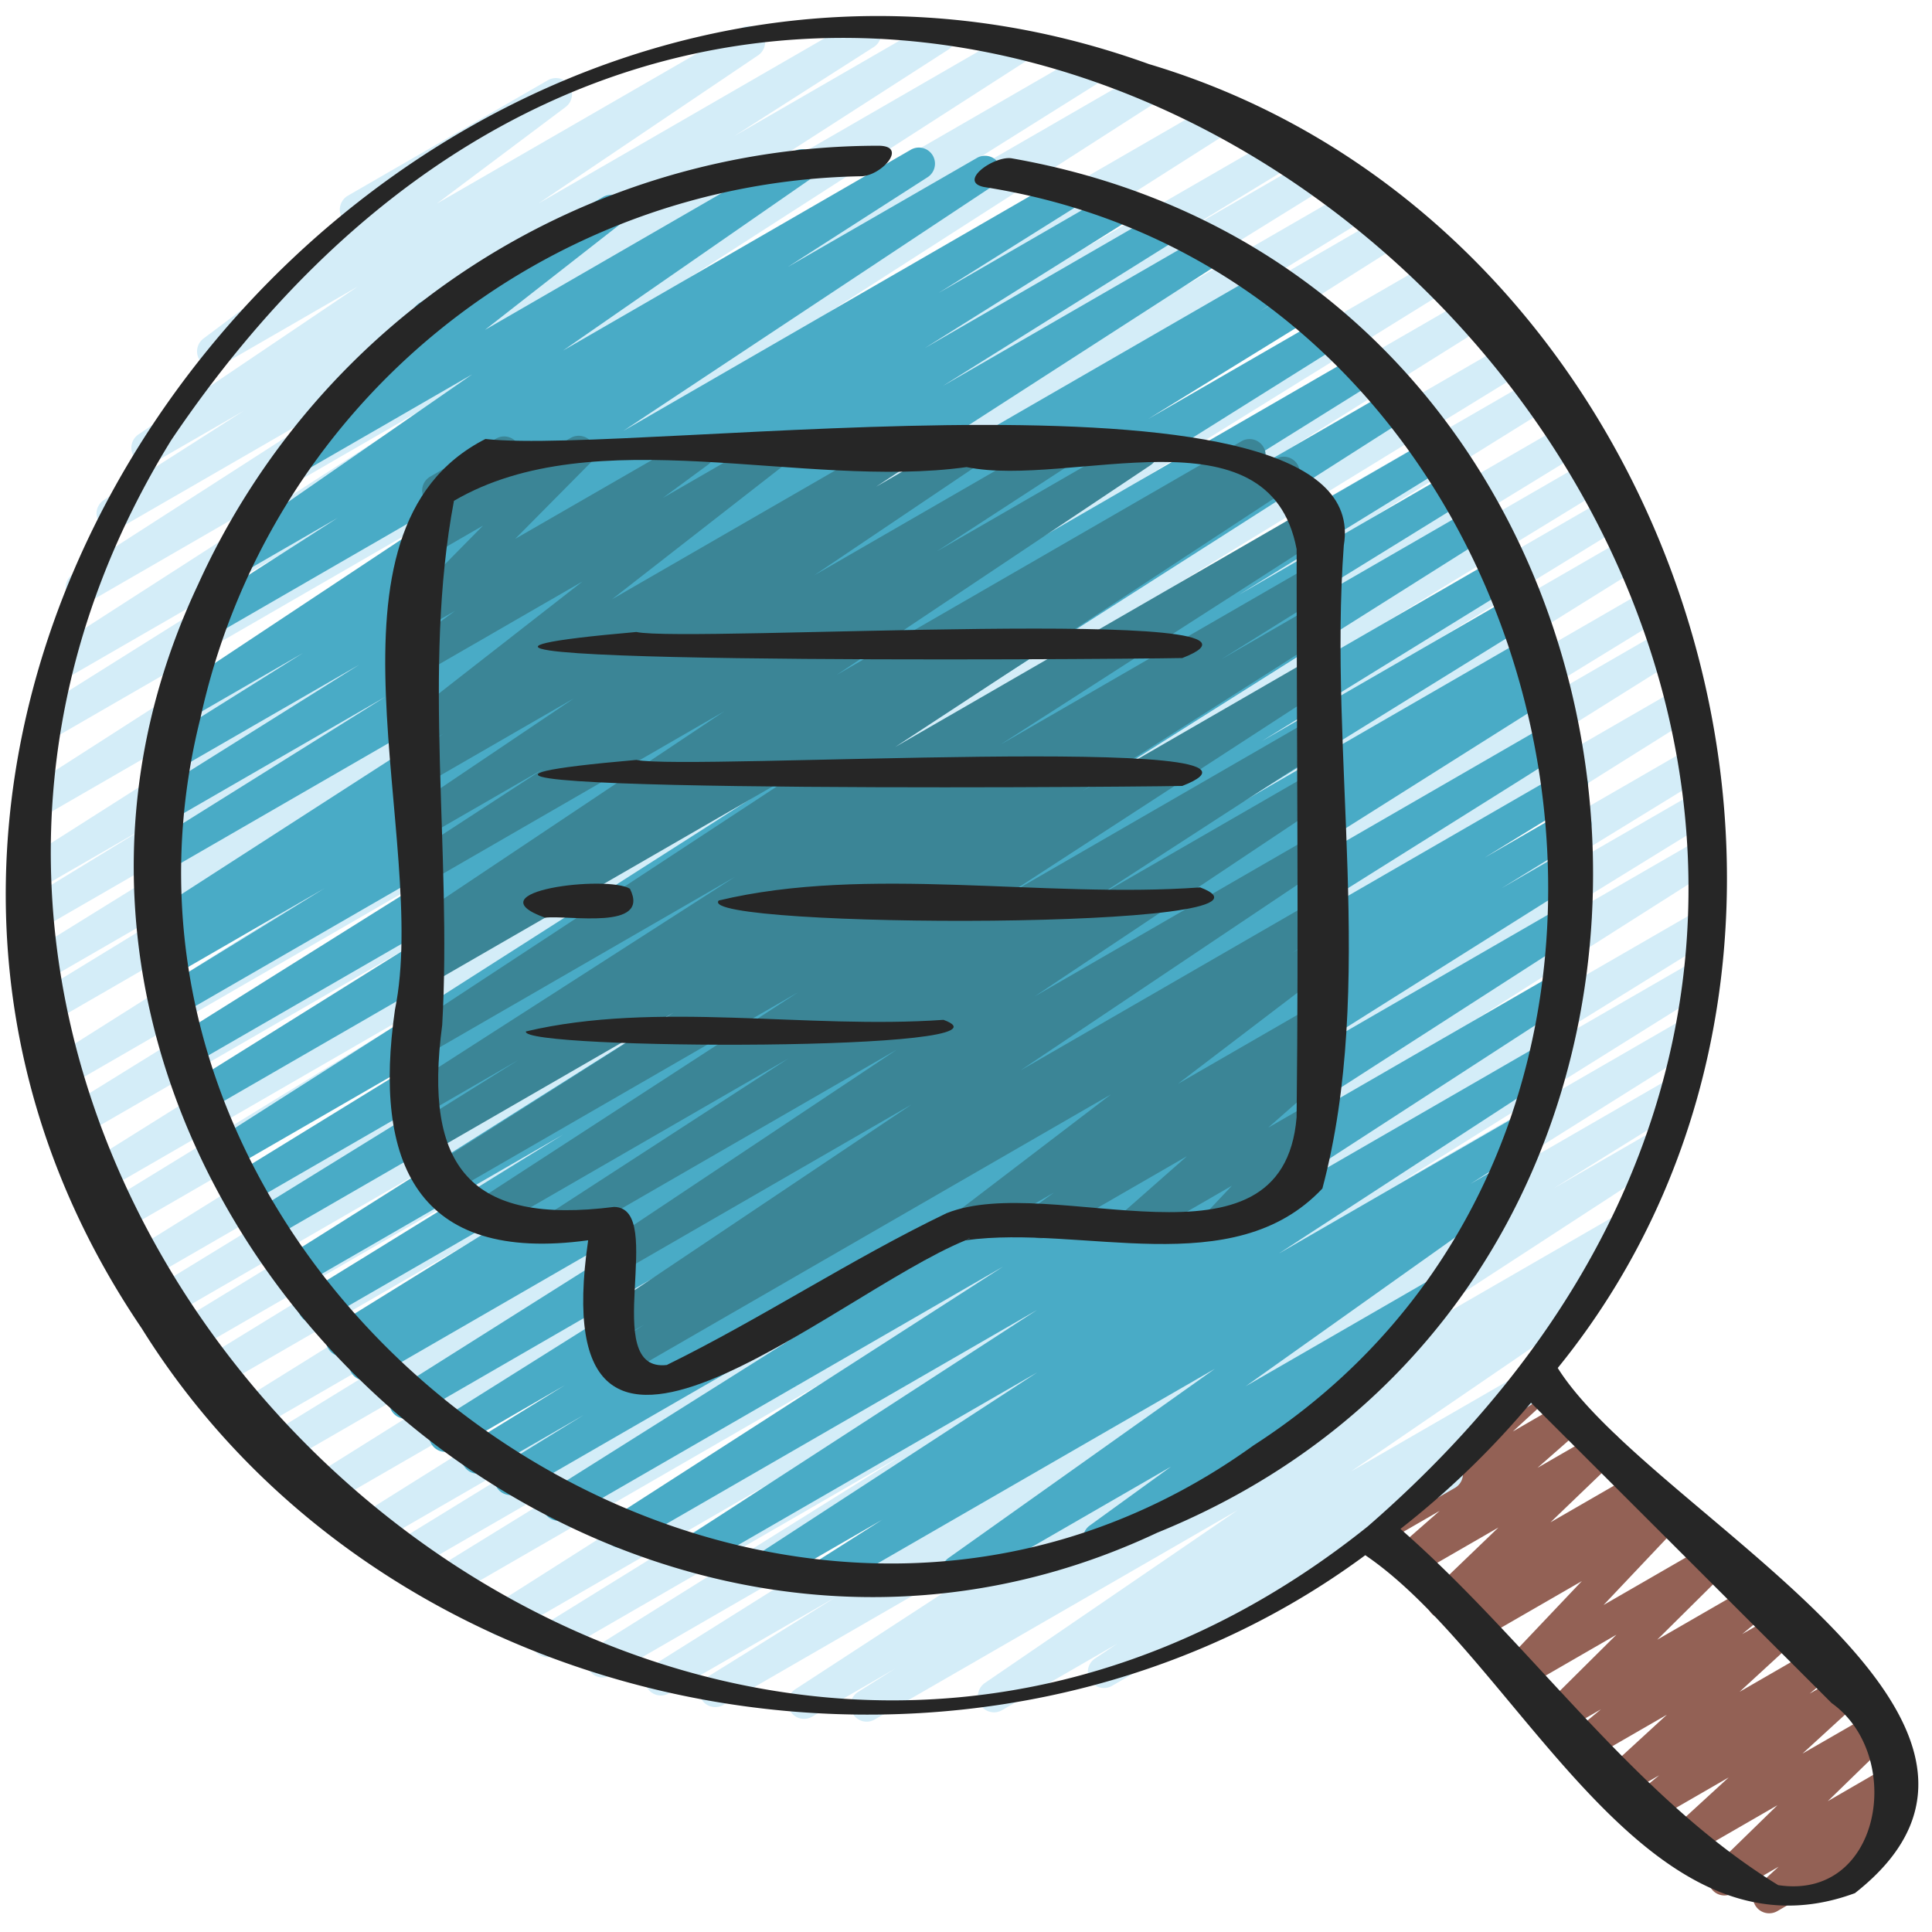
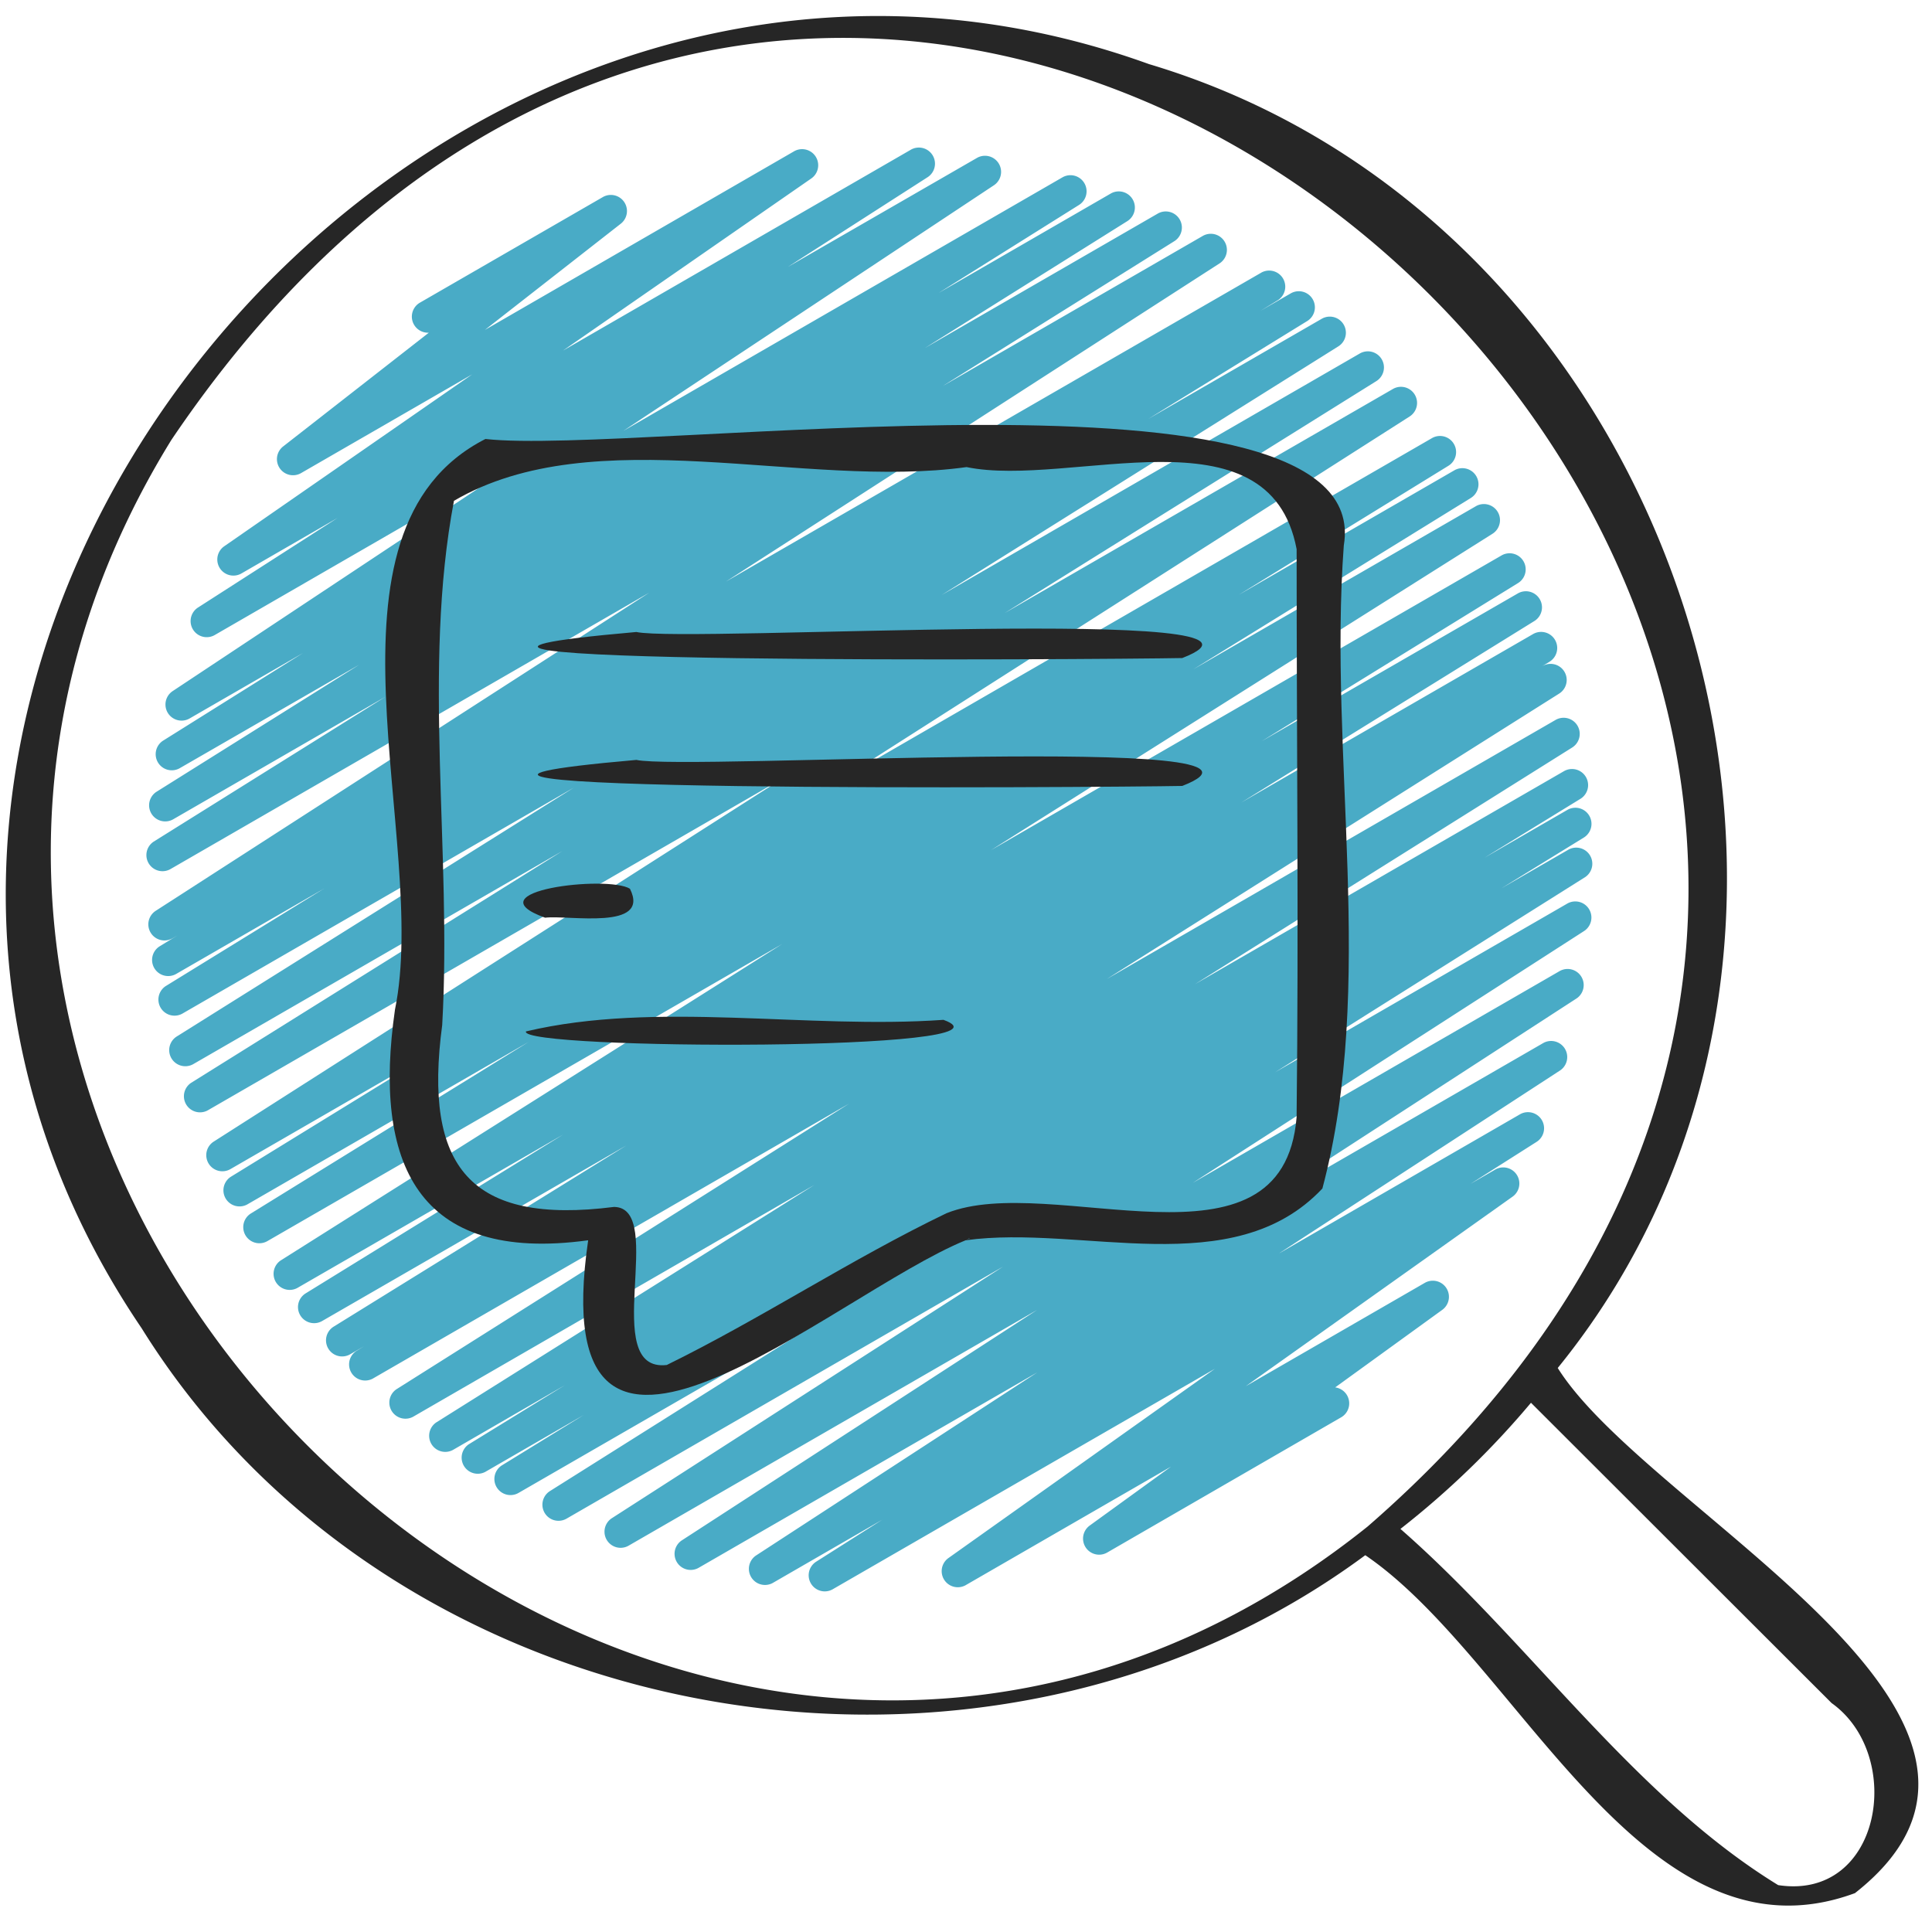
<svg xmlns="http://www.w3.org/2000/svg" id="Icons" height="512" viewBox="0 0 60 60" width="512">
-   <path d="m54.942 59.419a.5.5 0 0 1 -.338-.869l.633-.578-1.43.825a.5.5 0 0 1 -.6-.791l1.993-1.943-2.683 1.548a.5.5 0 0 1 -.588-.8l1.757-1.611-2.27 1.31a.5.5 0 0 1 -.567-.82l.678-.556-.944.545a.5.5 0 0 1 -.588-.8l1.772-1.627-2.292 1.323a.5.5 0 0 1 -.57-.817l.814-.674-1.1.636a.5.5 0 0 1 -.6-.788l2.181-2.165-2.879 1.663a.5.5 0 0 1 -.613-.777l2.417-2.55-3.257 1.879a.5.5 0 0 1 -.563-.822l.382-.306-.6.346a.5.5 0 0 1 -.6-.793l2.048-1.969-2.674 1.544a.5.5 0 0 1 -.58-.808l1.429-1.253-1.149.663a.5.5 0 0 1 -.589-.8l3.528-3.246a.5.5 0 0 1 .245-.5l.866-.5a.5.5 0 0 1 .589.8l-1.217 1.118 1.617-.936a.5.5 0 0 1 .58.808l-1.43 1.255 1.85-1.066a.5.5 0 0 1 .6.793l-2.048 1.967 2.672-1.542a.5.5 0 0 1 .564.823l-.388.307.6-.347a.5.5 0 0 1 .613.776l-2.413 2.551 3.254-1.878a.5.5 0 0 1 .6.788l-2.187 2.167 2.88-1.662a.5.5 0 0 1 .569.817l-.81.671 1.1-.633a.5.5 0 0 1 .588.8l-1.77 1.626 2.289-1.321a.5.5 0 0 1 .567.819l-.682.56.948-.547a.5.5 0 0 1 .587.8l-1.754 1.607 2.185-1.259a.5.5 0 0 1 .6.791l-2 1.946 1.936-1.121a.5.5 0 0 1 .588.8l-.684.625a.5.5 0 0 1 .388.913l-3.8 2.2a.5.5 0 0 1 -.25.065z" fill="#936155" />
-   <path d="m26.916 53.468a.5.5 0 0 1 -.267-.923l1.154-.726-2.592 1.5a.5.5 0 0 1 -.523-.851l10.852-7.068-13.084 7.554a.5.5 0 0 1 -.514-.857l4.033-2.509-5.2 3a.5.5 0 0 1 -.515-.857l8.964-5.625-10.275 5.933a.5.5 0 0 1 -.514-.856l9.587-5.989-10.763 6.214a.5.5 0 0 1 -.514-.857l8.3-5.14-9.24 5.335a.5.5 0 0 1 -.519-.854l17.607-11.192-19.032 10.988a.5.5 0 0 1 -.512-.859l9.712-5.986-10.456 6.036a.5.5 0 0 1 -.511-.858l8.7-5.342-9.318 5.38a.5.5 0 0 1 -.516-.857l18.128-11.371-19.08 11.016a.5.5 0 0 1 -.516-.857l18.8-11.778-19.641 11.338a.5.5 0 0 1 -.511-.859l11-6.747-11.421 6.595a.5.5 0 0 1 -.515-.857l18.185-11.328-18.775 10.839a.5.5 0 0 1 -.511-.858l11.947-7.328-12.25 7.07a.5.5 0 0 1 -.511-.859l10.098-6.168-10.287 5.939a.5.5 0 0 1 -.511-.859l11.251-6.89-11.415 6.59a.5.5 0 0 1 -.514-.857l18.077-11.242-18.32 10.578a.5.5 0 0 1 -.512-.859l11.68-7.161-11.709 6.76a.5.5 0 0 1 -.516-.857l19.624-12.287-19.735 11.395a.5.5 0 0 1 -.514-.858l15.248-9.442-15.173 8.761a.5.5 0 0 1 -.517-.856l20.513-12.96-20.416 11.787a.5.5 0 0 1 -.511-.859l7.334-4.485-7.006 4.045a.5.5 0 0 1 -.514-.858l12.72-7.883-12.347 7.128a.5.5 0 0 1 -.51-.859l3.812-2.326-3.336 1.926a.5.5 0 0 1 -.518-.855l17.369-11.044-16.763 9.678a.5.5 0 0 1 -.52-.854l16.874-10.83-16.046 9.264a.5.5 0 0 1 -.516-.857l9.524-5.974-8.618 4.975a.5.5 0 0 1 -.52-.853l12.34-7.94-11.089 6.404a.5.5 0 0 1 -.521-.854l9.011-5.793-7.544 4.355a.5.5 0 0 1 -.518-.855l4.347-2.773-2.753 1.589a.5.5 0 0 1 -.529-.847l6.821-4.6-4.244 2.449a.5.5 0 0 1 -.55-.833l4.672-3.506a.5.5 0 0 1 -.189-.929l6.216-3.589a.5.5 0 0 1 .549.833l-4 3 9.452-5.454a.5.5 0 0 1 .529.847l-6.821 4.6 9.9-5.715a.5.5 0 0 1 .518.854l-4.337 2.769 6.111-3.529a.5.5 0 0 1 .52.854l-9.017 5.8 10.96-6.327a.5.5 0 0 1 .52.853l-12.333 7.932 14.249-8.227a.5.5 0 0 1 .516.857l-9.535 5.979 10.839-6.256a.5.5 0 0 1 .52.854l-16.878 10.833 18.607-10.746a.5.5 0 0 1 .518.854l-17.369 11.046 18.808-10.856a.5.5 0 0 1 .51.859l-3.8 2.318 4.36-2.516a.5.5 0 0 1 .514.857l-12.729 7.888 13.549-7.821a.5.5 0 0 1 .511.859l-7.3 4.467 7.82-4.518a.5.5 0 0 1 .517.856l-20.513 12.96 21.532-12.432a.5.5 0 0 1 .514.857l-15.253 9.446 15.86-9.157a.5.5 0 0 1 .515.857l-19.636 12.294 20.319-11.731a.5.5 0 0 1 .511.859l-11.673 7.154 11.983-6.918a.5.5 0 0 1 .514.857l-18.084 11.249 18.514-10.688a.5.5 0 0 1 .511.859l-11.236 6.878 11.394-6.578a.5.5 0 0 1 .511.86l-10.1 6.174 10.184-5.88a.5.5 0 0 1 .512.859l-11.938 7.319 11.986-6.919a.5.5 0 0 1 .514.858l-18.21 11.342 18.308-10.572a.5.5 0 0 1 .512.859l-10.97 6.726 10.865-6.272a.5.5 0 0 1 .516.856l-18.799 11.783 18.733-10.815a.5.5 0 0 1 .516.856l-18.128 11.372 17.919-10.343a.5.5 0 0 1 .512.858l-8.688 5.332 8.317-4.8a.5.5 0 0 1 .512.859l-9.723 5.991 9.278-5.357a.5.5 0 0 1 .519.855l-17.61 11.193 17.037-9.836a.5.5 0 0 1 .514.858l-8.292 5.134 7.623-4.4a.5.5 0 0 1 .515.857l-9.6 6 8.8-5.082a.5.5 0 0 1 .515.856l-8.958 5.622 7.993-4.614a.5.5 0 0 1 .513.857l-4.024 2.5 3-1.732a.5.5 0 0 1 .522.851l-10.85 7.063 9.275-5.354a.5.5 0 0 1 .517.856l-1.353.85a.5.5 0 0 1 .447.886l-7.86 5.375 5.1-2.941a.5.5 0 0 1 .528.847l-2.513 1.687a.49.49 0 0 1 .3.232.5.5 0 0 1 -.182.683l-10.663 6.155a.5.5 0 0 1 -.528-.847l.7-.467-3.58 2.066a.5.5 0 0 1 -.532-.845l7.854-5.37-11.269 6.5a.5.5 0 0 1 -.25.068z" fill="#d4edf8" />
  <path d="m25.614 49.422a.5.5 0 0 1 -.268-.922l2.048-1.3-3.4 1.963a.5.5 0 0 1 -.522-.851l8.743-5.692-10.522 6.072a.5.5 0 0 1 -.522-.852l11.038-7.159-12.683 7.319a.5.5 0 0 1 -.52-.854l12.144-7.809-13.564 7.831a.5.5 0 0 1 -.517-.855l9.631-6.063-10.593 6.112a.5.5 0 0 1 -.507-.862l2.53-1.557-3.06 1.768a.5.5 0 0 1 -.511-.858l2.984-1.835-3.457 2a.5.5 0 0 1 -.516-.857l11.72-7.361-12.463 7.2a.5.5 0 0 1 -.516-.855l14.061-8.872-14.8 8.544a.5.5 0 0 1 -.509-.859l.242-.148-.442.255a.5.5 0 0 1 -.512-.858l9.1-5.633-9.451 5.454a.5.5 0 0 1 -.513-.858l8-4.934-8.255 4.764a.5.5 0 0 1 -.516-.855l15.577-9.829-15.993 9.23a.5.5 0 0 1 -.513-.858l8.629-5.329-8.739 5.047a.5.5 0 0 1 -.512-.858l6.526-4.013-6.537 3.774a.5.5 0 0 1 -.518-.855l17.664-11.275-17.855 10.308a.5.5 0 0 1 -.514-.856l11.532-7.2-11.45 6.61a.5.5 0 0 1 -.516-.857l12.323-7.723-12.162 7.021a.5.5 0 0 1 -.512-.858l4.925-3.033-4.606 2.659a.5.5 0 0 1 -.511-.859l.558-.341-.158.091a.5.5 0 0 1 -.521-.853l15.332-9.883-14.874 8.587a.5.5 0 0 1 -.516-.856l7.2-4.5-6.6 3.81a.5.5 0 0 1 -.516-.856l6.3-3.948-5.586 3.22a.5.5 0 0 1 -.515-.856l4.352-2.726-3.524 2.034a.5.5 0 0 1 -.527-.849l11.521-7.64-10.2 5.89a.5.5 0 0 1 -.521-.854l4.324-2.776-2.983 1.723a.5.5 0 0 1 -.535-.844l7.7-5.338-5.314 3.066a.5.5 0 0 1 -.558-.827l4.525-3.533a.5.5 0 0 1 -.278-.932l5.684-3.281a.5.5 0 0 1 .557.827l-4.222 3.3 9.591-5.541a.5.5 0 0 1 .536.844l-7.7 5.338 10.79-6.231a.5.5 0 0 1 .521.854l-4.328 2.779 5.879-3.389a.5.5 0 0 1 .526.849l-11.515 7.632 13.641-7.876a.5.5 0 0 1 .516.856l-4.369 2.739 5.353-3.092a.5.5 0 0 1 .516.856l-6.29 3.943 7.24-4.18a.5.5 0 0 1 .515.856l-7.209 4.509 8.083-4.666a.5.5 0 0 1 .521.853l-15.332 9.883 16.635-9.6a.5.5 0 0 1 .51.859l-.543.332.933-.538a.5.5 0 0 1 .512.859l-4.935 3.039 5.392-3.113a.5.5 0 0 1 .515.857l-12.318 7.721 12.985-7.5a.5.5 0 0 1 .515.857l-11.545 7.205 12.06-6.961a.5.5 0 0 1 .518.855l-17.662 11.273 18.366-10.607a.5.5 0 0 1 .512.858l-6.524 4.016 6.7-3.87a.5.5 0 0 1 .513.858l-8.623 5.324 8.788-5.073a.5.5 0 0 1 .516.855l-15.584 9.832 15.863-9.157a.5.5 0 0 1 .512.858l-7.975 4.92 7.972-4.6a.5.5 0 0 1 .513.857l-9.115 5.645 9.063-5.233a.5.5 0 0 1 .51.86l-.232.141.023-.012a.5.5 0 0 1 .517.855l-14.059 8.871 13.938-8.047a.5.5 0 0 1 .515.857l-11.713 7.349 11.452-6.611a.5.5 0 0 1 .512.859l-2.976 1.827 2.569-1.483a.5.5 0 0 1 .512.859l-2.558 1.575 2.092-1.207a.5.5 0 0 1 .516.855l-9.631 6.062 9.062-5.232a.5.5 0 0 1 .521.854l-12.137 7.811 11.376-6.567a.5.5 0 0 1 .522.853l-11.036 7.157 10.027-5.788a.5.5 0 0 1 .522.851l-8.744 5.692 7.48-4.319a.5.5 0 0 1 .519.855l-2.046 1.3.771-.446a.5.5 0 0 1 .54.84l-8.289 5.889 5.561-3.21a.5.5 0 0 1 .543.838l-3.327 2.409a.5.5 0 0 1 .186.929l-7.267 4.2a.5.5 0 0 1 -.543-.838l2.526-1.83-6.384 3.685a.5.5 0 0 1 -.539-.839l8.285-5.885-11.865 6.845a.5.5 0 0 1 -.25.068z" fill="#49abc6" />
-   <path d="m19.176 42.761a.5.5 0 0 1 -.268-.923l1.1-.7-.736.423a.5.5 0 0 1 -.528-.847l9.568-6.414-9.053 5.226a.5.5 0 0 1 -.528-.848l9.118-6.078-10.049 5.8a.5.5 0 0 1 -.523-.852l7.208-4.675-9.255 5.343a.5.5 0 0 1 -.522-.852l10.067-6.542-10.948 6.321a.5.5 0 0 1 -.518-.855l7.623-4.846-7.623 4.4a.5.5 0 0 1 -.515-.857l3.3-2.062-2.814 1.627a.5.5 0 0 1 -.52-.854l10.065-6.465-9.545 5.511a.5.5 0 0 1 -.524-.85l12.335-8.1-11.811 6.814a.5.5 0 0 1 -.514-.857l.417-.259a.5.5 0 0 1 -.431-.892l9.748-6.512-9.215 5.32a.5.5 0 0 1 -.522-.851l4.119-2.68-3.6 2.076a.5.5 0 0 1 -.529-.847l5.072-3.417-4.545 2.623a.5.5 0 0 1 -.525-.85l1.008-.666-.483.278a.5.5 0 0 1 -.557-.827l5.368-4.187-4.811 2.777a.5.5 0 0 1 -.546-.835l1.4-1.03-.854.492a.5.5 0 0 1 -.6-.784l2.32-2.354-1.715.99a.5.5 0 0 1 -.616-.772l.773-.835a.491.491 0 0 1 -.265-.222.5.5 0 0 1 .182-.682l2.049-1.183a.5.5 0 0 1 .616.773l-.37.4 2.07-1.194a.5.5 0 0 1 .605.784l-2.329 2.352 5.439-3.135a.5.5 0 0 1 .546.835l-1.4 1.029 3.232-1.864a.5.5 0 0 1 .558.827l-5.367 4.183 8.683-5.01a.5.5 0 0 1 .526.849l-1.011.668 2.629-1.517a.5.5 0 0 1 .529.847l-5.078 3.42 7.394-4.267a.5.5 0 0 1 .522.851l-4.108 2.673 6.106-3.524a.5.5 0 0 1 .529.848l-9.745 6.512 12.564-7.253a.5.5 0 0 1 .515.858l-.132.082.679-.393a.5.5 0 0 1 .525.851l-12.335 8.095 12.818-7.4a.5.5 0 0 1 .521.853l-10.07 6.472 9.651-5.571a.5.5 0 0 1 .514.856l-3.308 2.066 2.794-1.613a.5.5 0 0 1 .518.855l-7.616 4.842 7.1-4.1a.5.5 0 0 1 .522.851l-10.063 6.541 9.539-5.507a.5.5 0 0 1 .522.852l-7.219 4.681 6.7-3.865a.5.5 0 0 1 .527.848l-9.119 6.084 8.592-4.96a.5.5 0 0 1 .528.848l-9.561 6.411 9.033-5.215a.5.5 0 0 1 .517.856l-1.1.7.587-.338a.5.5 0 0 1 .553.83l-4.7 3.583 4.14-2.389a.5.5 0 0 1 .543.837l-.726.525.183-.106a.5.5 0 0 1 .58.808l-1.915 1.686 1.335-.77a.5.5 0 0 1 .613.776l-.811.858a.506.506 0 0 1 .539.239.5.5 0 0 1 -.183.683l-2.761 1.593a.5.5 0 0 1 -.613-.776l.753-.8-2.728 1.576a.5.5 0 0 1 -.58-.807l1.914-1.686-4.321 2.493a.5.5 0 0 1 -.542-.835l.73-.527-2.368 1.362a.5.5 0 0 1 -.553-.83l4.691-3.581-15.075 8.7a.5.5 0 0 1 -.249.072z" fill="#3b8596" />
  <g fill="#262626">
    <path d="m35.683 1.991c-22.639-8.178-45.052 18.96-31.283 39.261 7.856 12.624 26.159 15.808 38 7.046 4.75 3.228 8.622 12.927 15.207 10.495 6.921-5.437-6.412-11.812-9.23-16.309 10.91-13.424 3.942-35.526-12.694-40.493zm21.2 50.9c2.279 1.625 1.557 6.143-1.66 5.653-4.5-2.76-7.724-7.558-11.731-11.062a27.032 27.032 0 0 0 4.054-3.918zm-14.413-5.481c-21.627 17.31-51.465-10.551-37.147-33.749 22.527-33.361 66.965 7.854 37.147 33.749z" />
    <path d="m41.733 16.939c1.03-6.1-21.949-2.779-26.658-3.306-5.581 2.848-1.725 12.45-2.809 17.724-.68 4.734.664 7.892 6 7.161-1.439 9.9 7.574 1.691 11.722 0 3.606-.5 8.309 1.339 11.08-1.608 1.68-6.31.18-13.403.665-19.971zm-11.708 21.555c.136-.083.113-.037 0 0zm10.242-3.794c-.428 5.174-7.616 1.668-10.873 2.978-2.955 1.421-5.769 3.282-8.687 4.713-2.126.243.019-4.886-1.637-4.909-4.467.567-5.927-1.231-5.337-5.648.307-5.368-.624-11.049.365-16.281 4.371-2.555 10.845-.343 15.92-1.047 3.218.661 9.4-1.936 10.25 2.549-.001 5.885.066 11.77-.001 17.645z" />
-     <path d="m31.43 4.919c-.548-.1-1.713.726-.86.891 18.417 2.89 24.076 28.948 8.357 39.08-15.266 11-37.225-4.574-32.7-22.6a21.392 21.392 0 0 1 20.508-16.816c.625 0 1.5-.956.53-.948a23.212 23.212 0 0 0 -21.119 13.638c-8.508 18.054 11.89 37.862 29.792 29.436 20.225-8.217 17.019-38.893-4.508-42.681z" />
    <path d="m19.762 23.6c-11.9 1.042 14.592.854 16.954.808 4.318-1.68-15.371-.469-16.954-.808z" />
    <path d="m19.762 19.627c-11.9 1.043 14.592.855 16.954.809 4.318-1.676-15.371-.466-16.954-.809z" />
    <path d="m29.3 31.672c-4.246.3-8.919-.6-12.966.36-.234.578 15.699.628 12.966-.36z" />
    <path d="m16.928 28.5c.731-.089 3.289.41 2.635-.9-.705-.43-4.931.074-2.635.9z" />
-     <path d="m37.274 27.559c-4.883.351-10.336-.7-14.953.407-.792.872 18.485.934 14.953-.407z" />
  </g>
</svg>